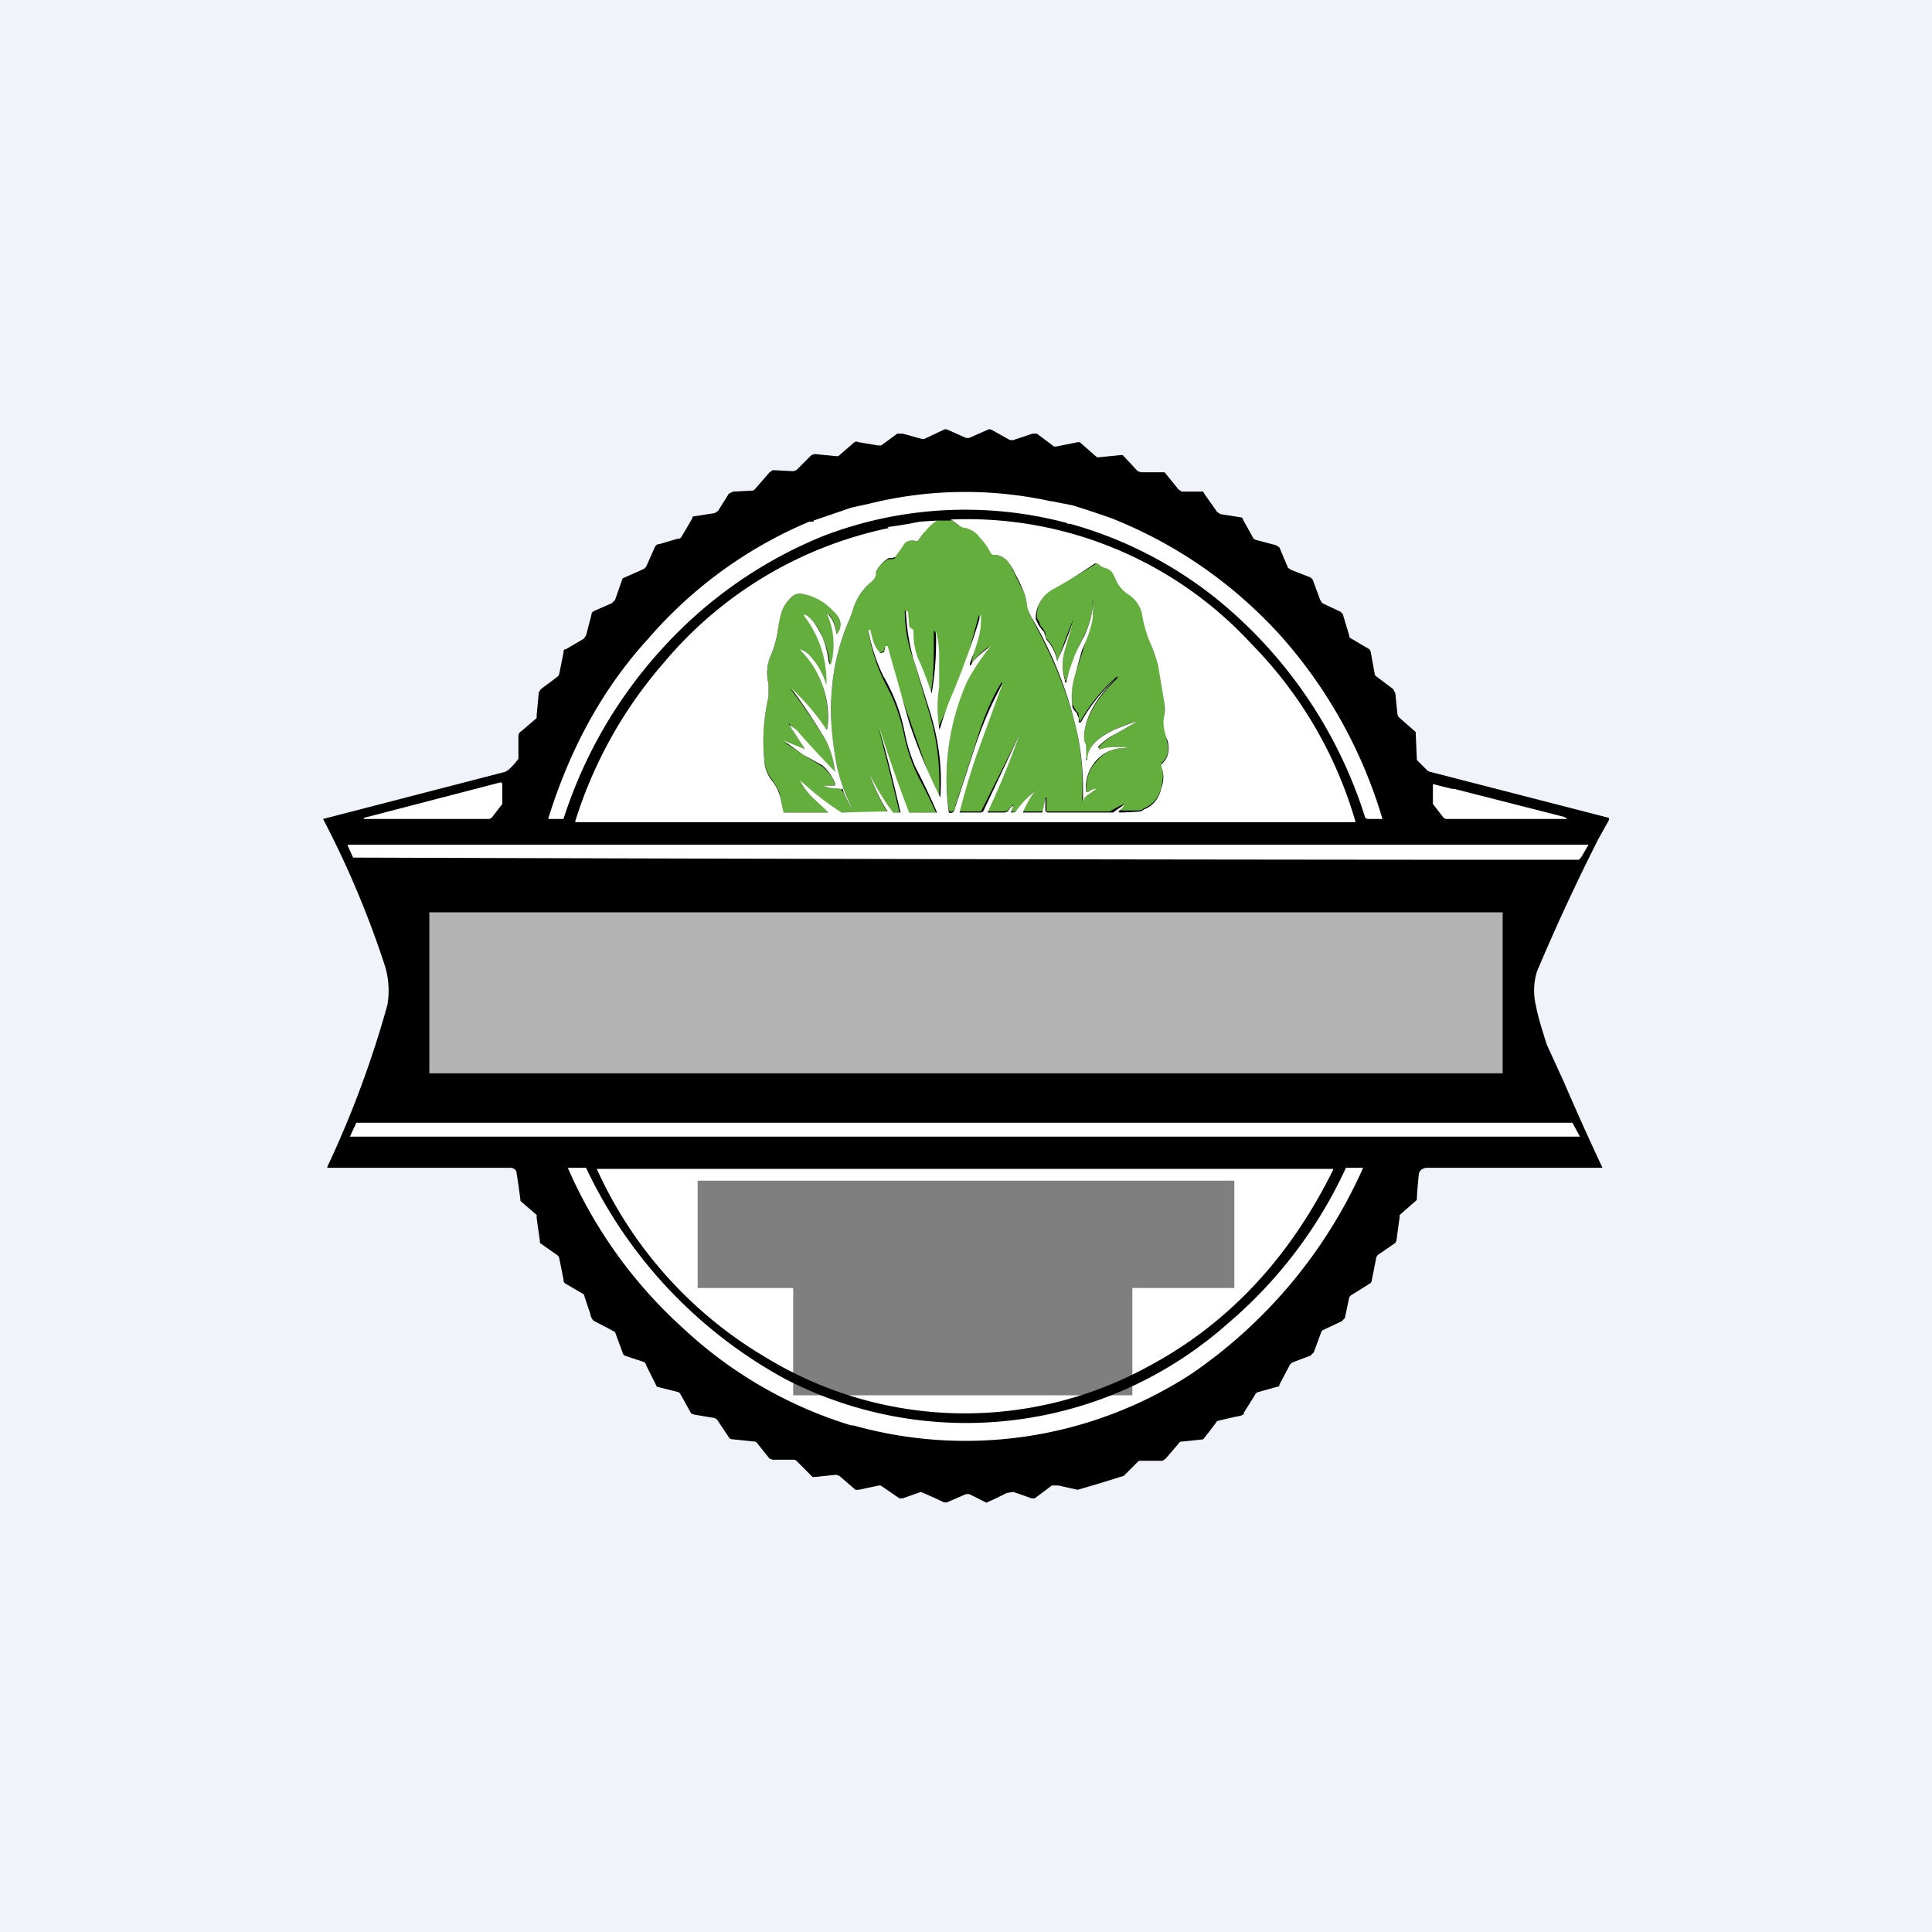
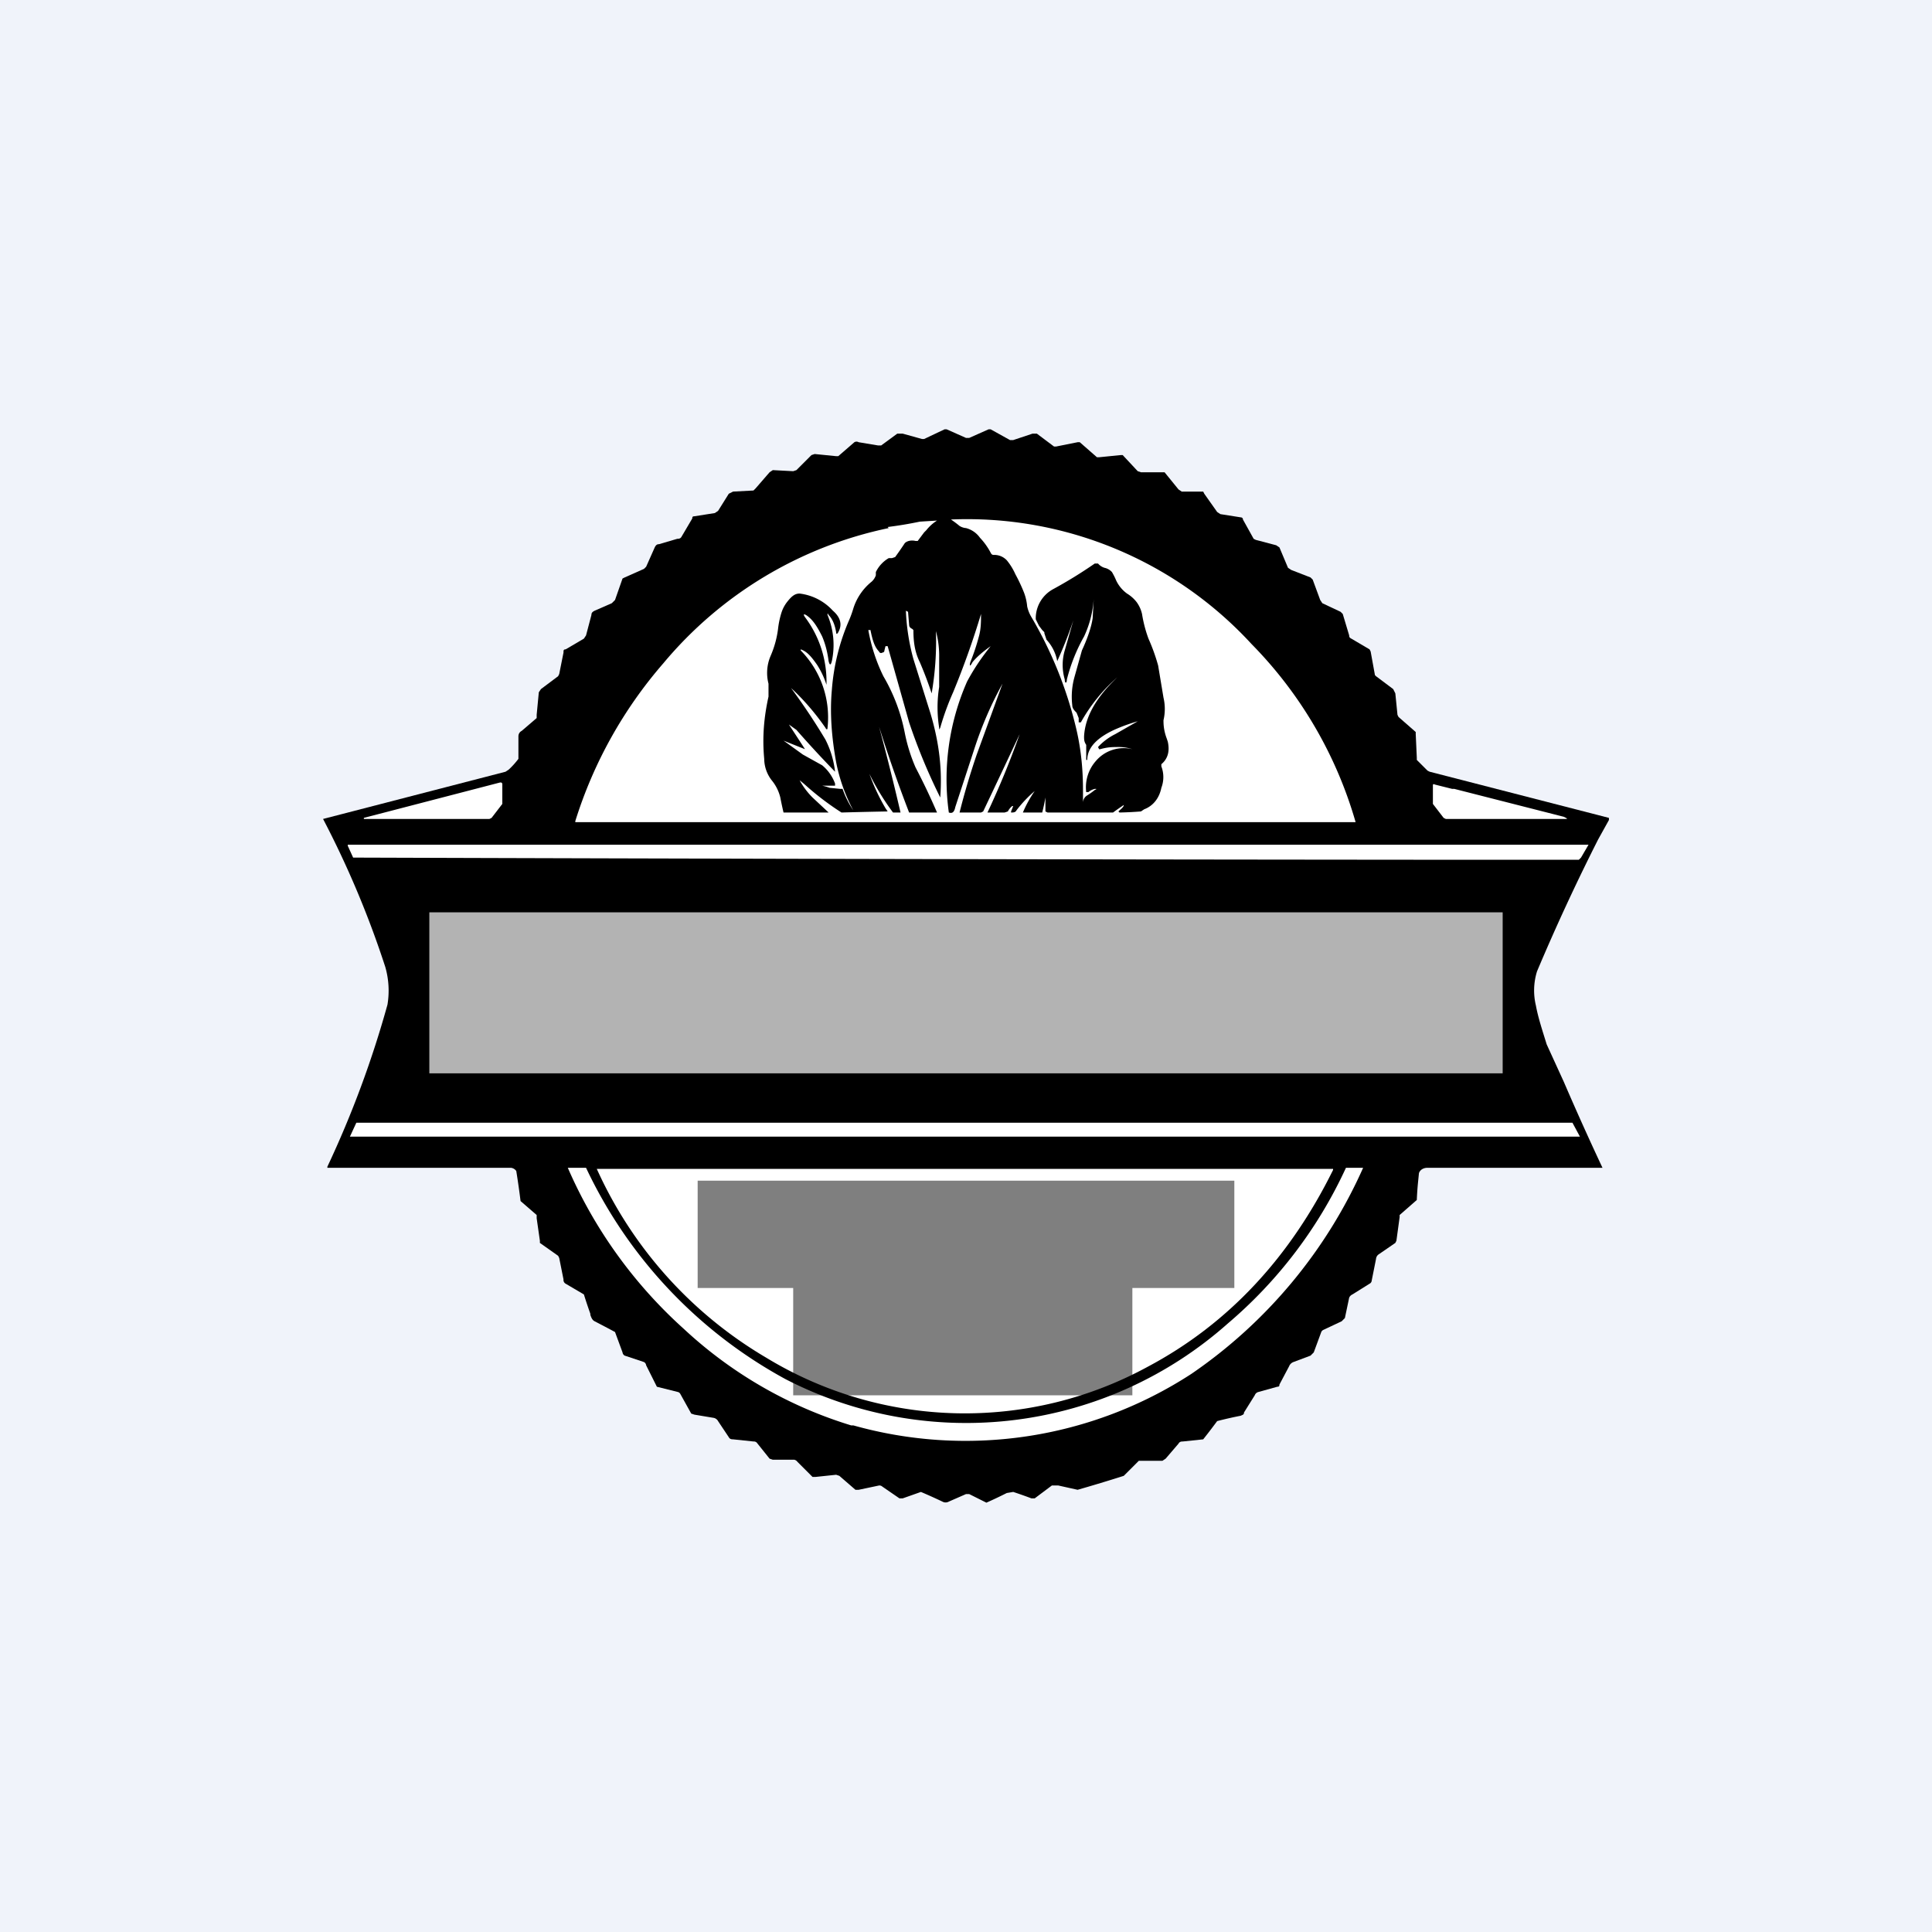
<svg xmlns="http://www.w3.org/2000/svg" width="18" height="18" viewBox="0 0 18 18">
  <path fill="#F0F3FA" d="M0 0h18v18H0z" />
  <path d="m12.82 6.3.16.12.02.04.02.2.01.02.16.14v.02l.01.22v.02l.1.1.02.01 1.67.43v.02l-.1.18a19.54 19.54 0 0 0-.57 1.23.6.6 0 0 0-.01.32c.02.11.06.23.1.36l.16.35a27.14 27.14 0 0 0 .36.8H13.3c-.04 0-.07.02-.08.05l-.01.1a3.07 3.07 0 0 0-.01.15l-.16.14v.02l-.03.22-.01.02-.16.11a.06.06 0 0 0-.02.04l-.04.2s0 .02-.02.03l-.16.1a.06.06 0 0 0-.03.03l-.04.19-.03.03-.17.08a.04.04 0 0 0-.02.02l-.07.19-.03.03-.16.06a.07.07 0 0 0-.04.04l-.09.17c0 .01 0 .02-.02.02l-.18.05a.05.05 0 0 0-.03.03l-.1.16c0 .02-.01.02-.03.03a3.76 3.76 0 0 0-.22.05 6.5 6.5 0 0 1-.13.17l-.19.02c-.01 0-.03 0-.04.02l-.12.14-.03.02h-.22l-.14.14a15.25 15.25 0 0 1-.43.13l-.18-.04H9.8l-.16.12h-.03a4.28 4.28 0 0 0-.17-.06l-.06.01a4.19 4.19 0 0 1-.19.09l-.16-.08H9l-.16.07a.06.06 0 0 1-.06 0 5.16 5.16 0 0 0-.2-.09l-.17.06h-.03l-.16-.11a.04.04 0 0 0-.03-.01l-.19.04h-.03l-.15-.13-.03-.01-.19.02h-.03l-.14-.14a.05.05 0 0 0-.03-.02h-.2l-.03-.01-.12-.15a.04.04 0 0 0-.03-.01l-.19-.02c-.01 0-.03 0-.04-.02l-.1-.15a.06.06 0 0 0-.04-.03l-.18-.03-.03-.01-.1-.18a.04.04 0 0 0-.02-.02l-.2-.05-.01-.02-.09-.18a.04.04 0 0 0-.02-.03l-.18-.06a.04.04 0 0 1-.02-.03l-.07-.19a14.63 14.63 0 0 0-.19-.1c-.02-.01-.03-.03-.04-.06v-.01a4.53 4.53 0 0 1-.06-.18l-.17-.1a.04.04 0 0 1-.02-.04l-.04-.2-.01-.02-.17-.12v-.02L5 11.35v-.03l-.15-.13a7.92 7.92 0 0 0-.04-.28.07.07 0 0 0-.05-.03H3.05v-.01a9.5 9.5 0 0 0 .56-1.51.8.8 0 0 0-.02-.35 8.95 8.95 0 0 0-.58-1.38l1.7-.44.03-.02a.76.76 0 0 0 .09-.1v-.21c0-.02.01-.04.03-.05L5 6.69v-.03l.02-.21.02-.03.16-.12.01-.02.04-.2c0-.02 0-.03.02-.03l.17-.1.02-.03.05-.19c0-.02.01-.03.03-.04l.16-.07.03-.03.07-.2.02-.01L6 5.3l.02-.02.08-.18c.01-.02.02-.03.04-.03l.17-.05c.01 0 .03 0 .04-.02l.1-.17c0-.01 0-.02.02-.02l.19-.03.03-.02.1-.16.04-.02.19-.01.02-.02.13-.15.03-.02.19.01.03-.01.14-.14.03-.01.2.02h.02l.15-.13a.04.04 0 0 1 .04 0l.18.03h.03l.15-.11h.05l.18.05h.02L8.8 4h.02l.18.08h.03L9.21 4h.02l.18.1h.03l.18-.06h.04l.16.12h.02l.2-.04h.02l.16.14h.02l.2-.02h.02l.14.15.03.01h.22l.13.16.03.02h.2l.01.02.12.17.03.02.19.03s.02 0 .02.02l.1.18.02.01.19.05.03.02.08.19.03.02.18.07.02.02.07.19.02.03.17.08.02.02.06.2c0 .01 0 .02.02.03l.17.1.01.02.04.22.01.01Z" />
-   <path d="m9.8 4.67.2.04a10.67 10.67 0 0 1 .36.12c.6.24 1.12.6 1.56 1.08a4.47 4.47 0 0 1 .96 1.72h-.14l-.02-.01a4.27 4.27 0 0 0-1.36-2.02 3.8 3.8 0 0 0-1.39-.72h-.02l-.02-.01a3.69 3.69 0 0 0-2.25.12A4.1 4.1 0 0 0 6.2 6.01a4.29 4.29 0 0 0-.95 1.62h-.14v-.01c.2-.64.5-1.2.93-1.67a4.06 4.06 0 0 1 1.5-1.09h.04v-.01l.35-.12.18-.04a3.71 3.71 0 0 1 1.68-.02Z" fill="#fff" />
-   <path d="m8.86 4.84.08.06.06.02c.05 0 .1.04.14.09l.1.14c0 .01 0 .02.02.02.05 0 .1.02.12.05a.56.56 0 0 1 .08.14 4.46 4.46 0 0 0 .08.16l.04.13c0 .02 0 .06.03.1l.01.02.04.08c.16.3.28.6.36.91a2.32 2.32 0 0 1 .06.7v.02c0-.03.02-.06.05-.07a.69.69 0 0 0 .07-.05c.02 0 .02-.01 0 0a.15.15 0 0 0-.06.02h-.02c0-.12.02-.21.1-.29.08-.1.2-.14.33-.11a.43.43 0 0 0-.15-.02 1.4 1.4 0 0 0-.16.02c-.01 0-.02 0 0-.02.04-.05.1-.09.15-.12a26.2 26.2 0 0 0 .21-.12c-.07.02-.14.04-.22.08-.16.07-.24.16-.25.28 0 .01 0 .01 0 0a.12.12 0 0 1-.02-.05l.01-.05v-.04a.1.1 0 0 1-.02-.08c.01-.18.12-.36.31-.54V6.3a1.59 1.59 0 0 0-.35.43l-.01-.05c0-.02 0-.04-.02-.05l-.04-.07a.68.68 0 0 1 .02-.26l.08-.24.09-.31a.91.91 0 0 0 0-.18v.1a.98.98 0 0 1-.12.33l-.12.32c0 .04-.01.04-.02 0a.48.48 0 0 1 0-.27 15.55 15.55 0 0 0 .08-.28 4.65 4.65 0 0 0-.14.38h-.01a.4.4 0 0 0-.1-.2.1.1 0 0 1-.01-.06l-.01-.01-.01-.02a.11.11 0 0 1-.03-.04.17.17 0 0 0-.03-.06v-.02c0-.12.06-.2.15-.26a4.21 4.21 0 0 0 .42-.24l.06.04c.03 0 .05.02.07.04l.05.08c.03.07.06.1.1.12l.08.08a.3.3 0 0 1 .05.11 3.47 3.47 0 0 1 .06.22l.09.26.06.3v.2c-.01.04 0 .1.02.18v.03c.03.09.01.16-.05.21v.02c.02.05.02.12 0 .2a.26.26 0 0 1-.16.2l-.03.02a3.33 3.33 0 0 1-.2 0 1.93 1.93 0 0 0 .04-.06 2.58 2.58 0 0 0-.13.07h-.59v-.13h-.01l-.02.12-.02.01h-.17a1.1 1.1 0 0 1 .11-.2l-.16.18c-.02.02-.03.03-.06.02v-.01l.02-.04V7.5a.16.16 0 0 0-.05.05l-.03.01h-.15c-.01 0-.02 0-.01-.01a7.92 7.92 0 0 0 .3-.71 166.17 166.17 0 0 1-.36.72h-.2a6.67 6.67 0 0 1 .4-1.2h-.01c-.1.16-.18.36-.25.6l-.18.55c0 .04-.03.06-.05.05l-.01-.01A2.26 2.26 0 0 1 9 6.36c.07-.14.14-.24.22-.34.02-.02.02-.02 0 0a.73.73 0 0 0-.17.16 12.13 12.13 0 0 1 .06-.25.61.61 0 0 0 .01-.21v.01l-.1.37a7.76 7.76 0 0 1-.28.68 1.2 1.2 0 0 1 0-.38v-.27c0-.1 0-.18-.03-.25H8.7c0 .25 0 .44-.03.58 0 .02 0 .02-.01 0a3.6 3.6 0 0 0-.1-.28.7.7 0 0 1-.06-.3v-.02c-.03 0-.04-.02-.04-.04a19.42 19.42 0 0 1-.02-.13h-.01c0 .17.03.32.08.45l.15.51c.08.27.1.52.09.78 0 .02 0 .02-.02 0a177.2 177.2 0 0 1-.49-1.4v.03l-.03.02h-.03a.41.41 0 0 1-.08-.2l-.01-.01a1.62 1.62 0 0 0 .17.52 1.67 1.67 0 0 1 .16.44 1.58 1.58 0 0 0 .18.49 6.2 6.2 0 0 1 .12.25h-.27a13.38 13.38 0 0 1-.27-.8 23.86 23.86 0 0 1 .2.8H8.3a2.28 2.28 0 0 1-.2-.36 1.86 1.86 0 0 0 .17.36 46.57 46.57 0 0 0-.47 0 2.6 2.6 0 0 1-.35-.3c.03.06.07.1.12.16l.15.13v.01h-.43l-.02-.14c0-.04-.03-.1-.08-.17a.33.33 0 0 1-.07-.2c-.02-.2 0-.39.04-.57v-.12a.4.4 0 0 1 .02-.26.86.86 0 0 0 .07-.26c0-.05.01-.1.03-.14a.32.32 0 0 1 .06-.11c.04-.05.07-.07.1-.07a.5.5 0 0 1 .32.15c.07.07.09.14.05.21 0 .02-.02.02-.02 0a.3.3 0 0 0-.07-.17c-.01-.01-.01 0 0 0 .05.18.07.32.03.45-.01.03-.02.03-.02 0a.87.87 0 0 0-.07-.24.45.45 0 0 0-.15-.2c-.02-.01-.03 0 0 .02a1 1 0 0 1 .2.63H7.7a.77.77 0 0 0-.1-.2.37.37 0 0 0-.13-.13c-.02 0-.02 0 0 0 .18.2.26.45.24.73 0 .02 0 .02-.02 0a2.46 2.46 0 0 0-.33-.37 5.96 5.96 0 0 1 .33.48.87.87 0 0 1 .09.3h-.01a10.07 10.07 0 0 1-.42-.45v.01a42.18 42.18 0 0 1 .15.23c0 .02 0 .02-.02.01a22.12 22.12 0 0 1-.18-.08l.18.12.18.11c.06.05.1.1.12.17v.01h-.12a.5.5 0 0 1 .08.02l.09.01h.01c0 .02.01.02.02.03a.87.87 0 0 0 .09.17 1.6 1.6 0 0 1-.16-.45 2.45 2.45 0 0 1-.04-.67 2 2 0 0 1 .16-.65.93.93 0 0 0 .04-.11.52.52 0 0 1 .17-.25.14.14 0 0 0 .03-.06l.01-.03c.03-.06.07-.1.12-.12h.03l.03-.01v-.01l.02-.03a.37.37 0 0 1 .06-.1c.03-.02.07-.03.11-.02h.02l.06-.08a.63.63 0 0 1 .01-.02.4.4 0 0 1 .11-.09h.13Z" fill="#64AE3E" />
  <path d="M8.27 4.91a3.67 3.67 0 0 0 .3-.05l.16-.01a.4.4 0 0 0-.1.09l-.02.02-.06.08h-.02c-.04-.01-.08 0-.1.02a3.58 3.58 0 0 1-.09.13l-.03.01h-.03a.3.3 0 0 0-.12.13v.03a.14.14 0 0 1-.04.06.52.52 0 0 0-.17.25.93.93 0 0 1-.04.11 2 2 0 0 0-.16.65c-.02.22 0 .45.04.67a1.6 1.6 0 0 0 .16.45.87.87 0 0 1-.1-.2h-.02l-.1-.01a.5.5 0 0 0-.07-.02h.12V7.3a.4.4 0 0 0-.12-.17l-.18-.1-.18-.13a22.11 22.11 0 0 0 .2.08 42.12 42.12 0 0 0-.15-.23l.07.05a10.06 10.06 0 0 0 .36.39.87.87 0 0 0-.09-.3 5.96 5.96 0 0 0-.32-.48c.12.11.23.24.32.37.01.02.02.02.02 0a.89.89 0 0 0-.25-.72v-.01c.06.02.1.07.15.14a.77.77 0 0 1 .09.19 1 1 0 0 0-.2-.63c-.02-.03-.01-.03.01-.02.06.04.1.1.15.2.03.07.05.15.06.23.01.04.02.04.03 0a.72.72 0 0 0-.04-.43c0-.02 0-.02.01 0 .04.04.06.1.07.16 0 .02.01.02.02 0 .04-.07.02-.14-.05-.2a.5.5 0 0 0-.31-.16c-.04 0-.07.02-.11.07a.32.32 0 0 0-.06.11.8.8 0 0 0-.03.14.92.92 0 0 1-.07.26.4.4 0 0 0-.02.26v.12c-.04.18-.06.37-.04.58a.33.33 0 0 0 .07.2.4.4 0 0 1 .08.16 3.18 3.18 0 0 0 .03.14h.42c.01 0 .01 0 0 0l-.15-.14a.71.71 0 0 1-.12-.16c-.02-.03-.02-.03 0 0a.86.86 0 0 1 .06.05 2.6 2.6 0 0 0 .33.25 46.57 46.57 0 0 1 .43-.01l-.02-.03a1.86 1.86 0 0 1-.15-.32 2.28 2.28 0 0 0 .22.36h.07a23.83 23.83 0 0 0-.2-.8 13.38 13.38 0 0 0 .28.8h.26a6.18 6.18 0 0 0-.2-.42 1.57 1.57 0 0 1-.1-.32 1.67 1.67 0 0 0-.2-.53 1.62 1.62 0 0 1-.14-.43h.02c.02.1.04.16.08.2 0 .01.02.02.03.01 0 0 .02 0 .02-.02l.01-.04h.02l.2.71a5.48 5.48 0 0 0 .29.7c.02-.26-.01-.51-.09-.78l-.16-.51a1.98 1.98 0 0 1-.07-.45l.02.01.01.12c0 .02.01.03.03.04l.01.01c0 .1.01.2.06.3a3.6 3.6 0 0 1 .11.29 2.88 2.88 0 0 0 .04-.58.9.9 0 0 1 .03.25v.27a1.2 1.2 0 0 0 0 .38c0 .02 0 .02.01 0a2.5 2.5 0 0 1 .12-.33 7.78 7.78 0 0 0 .26-.73c0 .07 0 .14-.02.21a1.97 1.97 0 0 1-.08.24c-.01.04 0 .04.02 0 .04-.05.1-.1.17-.15.02-.02.02-.02 0 0-.08.1-.15.2-.22.33a2.26 2.26 0 0 0-.17 1.22c.03.01.05 0 .06-.05l.18-.55a3.45 3.45 0 0 1 .26-.6 299.29 299.29 0 0 1-.24.66 6.67 6.67 0 0 0-.16.54h.2l.02-.01a167.97 167.97 0 0 0 .34-.72 7.92 7.92 0 0 1-.3.73h.16l.03-.01a.16.16 0 0 1 .04-.05h.01l-.02.05v.01c.02 0 .04 0 .05-.02a1.17 1.17 0 0 1 .17-.18 1.1 1.1 0 0 0-.11.2h.18a1.67 1.67 0 0 0 .03-.14v.13l.02.01h.61a2.58 2.58 0 0 1 .1-.07c0 .02-.03.04-.05.06l.01.01a3.32 3.32 0 0 0 .2-.01l.03-.02c.08-.03.14-.1.16-.2a.28.28 0 0 0 0-.2v-.02c.06-.05.08-.12.06-.21l-.01-.03c-.03-.08-.03-.14-.03-.17a.46.46 0 0 0 0-.21l-.05-.3a1.79 1.79 0 0 0-.09-.25 1.22 1.22 0 0 1-.06-.23.3.3 0 0 0-.05-.11.33.33 0 0 0-.09-.08.32.32 0 0 1-.1-.12.64.64 0 0 0-.04-.08.13.13 0 0 0-.07-.04.13.13 0 0 1-.06-.04h-.03a4.2 4.2 0 0 1-.39.24.31.31 0 0 0-.16.26v.02l.03.06.03.04.02.02v.01l.02.06a.4.4 0 0 1 .1.2c0 .01 0 .01 0 0a4 4 0 0 0 .15-.38l-.08.28a.48.48 0 0 0 0 .27c0 .04.02.04.02 0a1.62 1.62 0 0 1 .16-.4.98.98 0 0 0 .09-.35l-.01.18c-.01.07-.04.17-.1.3l-.07.25a.68.68 0 0 0-.02.26c0 .03.02.05.04.07l.02.05v.04h.02a1.59 1.59 0 0 1 .34-.42c-.2.19-.3.37-.31.55 0 .03 0 .05.02.08v.14h.01c0-.12.1-.21.25-.28a1.64 1.64 0 0 1 .22-.08l-.21.12a.55.55 0 0 0-.16.12l.01.02h.01c.07-.02.12-.02.15-.02a.43.43 0 0 1 .15.02.34.34 0 0 0-.34.11.37.37 0 0 0-.09.29h.02a.15.15 0 0 1 .06-.03c.02 0 .02 0 0 .01a.69.69 0 0 1-.07.05.08.08 0 0 0-.04.07v-.12c0-.2-.02-.4-.07-.6a3.76 3.76 0 0 0-.41-1.01.33.33 0 0 1-.04-.1.48.48 0 0 0-.03-.13 1.53 1.53 0 0 0-.08-.17.56.56 0 0 0-.08-.13.16.16 0 0 0-.12-.05c-.01 0-.02 0-.03-.02a.62.62 0 0 0-.1-.14.23.23 0 0 0-.13-.09.13.13 0 0 1-.06-.02 1.08 1.08 0 0 0-.08-.06A3.6 3.6 0 0 1 11.66 6a3.9 3.9 0 0 1 .97 1.66H5.36v-.01a4.1 4.1 0 0 1 .82-1.47 3.72 3.72 0 0 1 2.1-1.26ZM3.39 7.62l1.27-.33c.01 0 .02 0 .02.02v.18l-.1.13-.02.01a4422.08 4422.08 0 0 0-1.17 0Zm10.14-.27h.02l1.02.26c.04.02.04.02 0 .02h-1.1l-.02-.01-.1-.13v-.17c0-.01 0-.02.02-.01l.16.04Zm1.27.52-.07.12-.02.02h-1.54a3895.83 3895.83 0 0 1-9.88-.02l-.05-.11v-.01a138317.03 138317.03 0 0 0 11.55 0ZM3.26 10.59l.06-.13h11.33l.07.13H3.27s-.01 0 0 0Zm4.69 2.69h-.02a4 4 0 0 1-1.56-.9 4.35 4.35 0 0 1-1.08-1.5h.17a4.35 4.35 0 0 0 1.86 1.97 3.67 3.67 0 0 0 4.12-.52 4.21 4.21 0 0 0 1.1-1.45h.16a4.58 4.58 0 0 1-1.6 1.92 3.86 3.86 0 0 1-3.15.48Z" fill="#fff" />
  <path d="M12.42 10.9c-.4.81-.97 1.43-1.72 1.83a3.56 3.56 0 0 1-3.56-.08 3.9 3.9 0 0 1-1.58-1.76h6.86Z" fill="#fff" />
  <path fill="#fff" fill-opacity=".7" d="M4 8.5h10V10H4z" />
  <path opacity=".5" d="M6.5 12v-1h5v1h-.95v1H7.39v-1H6.5Z" />
</svg>